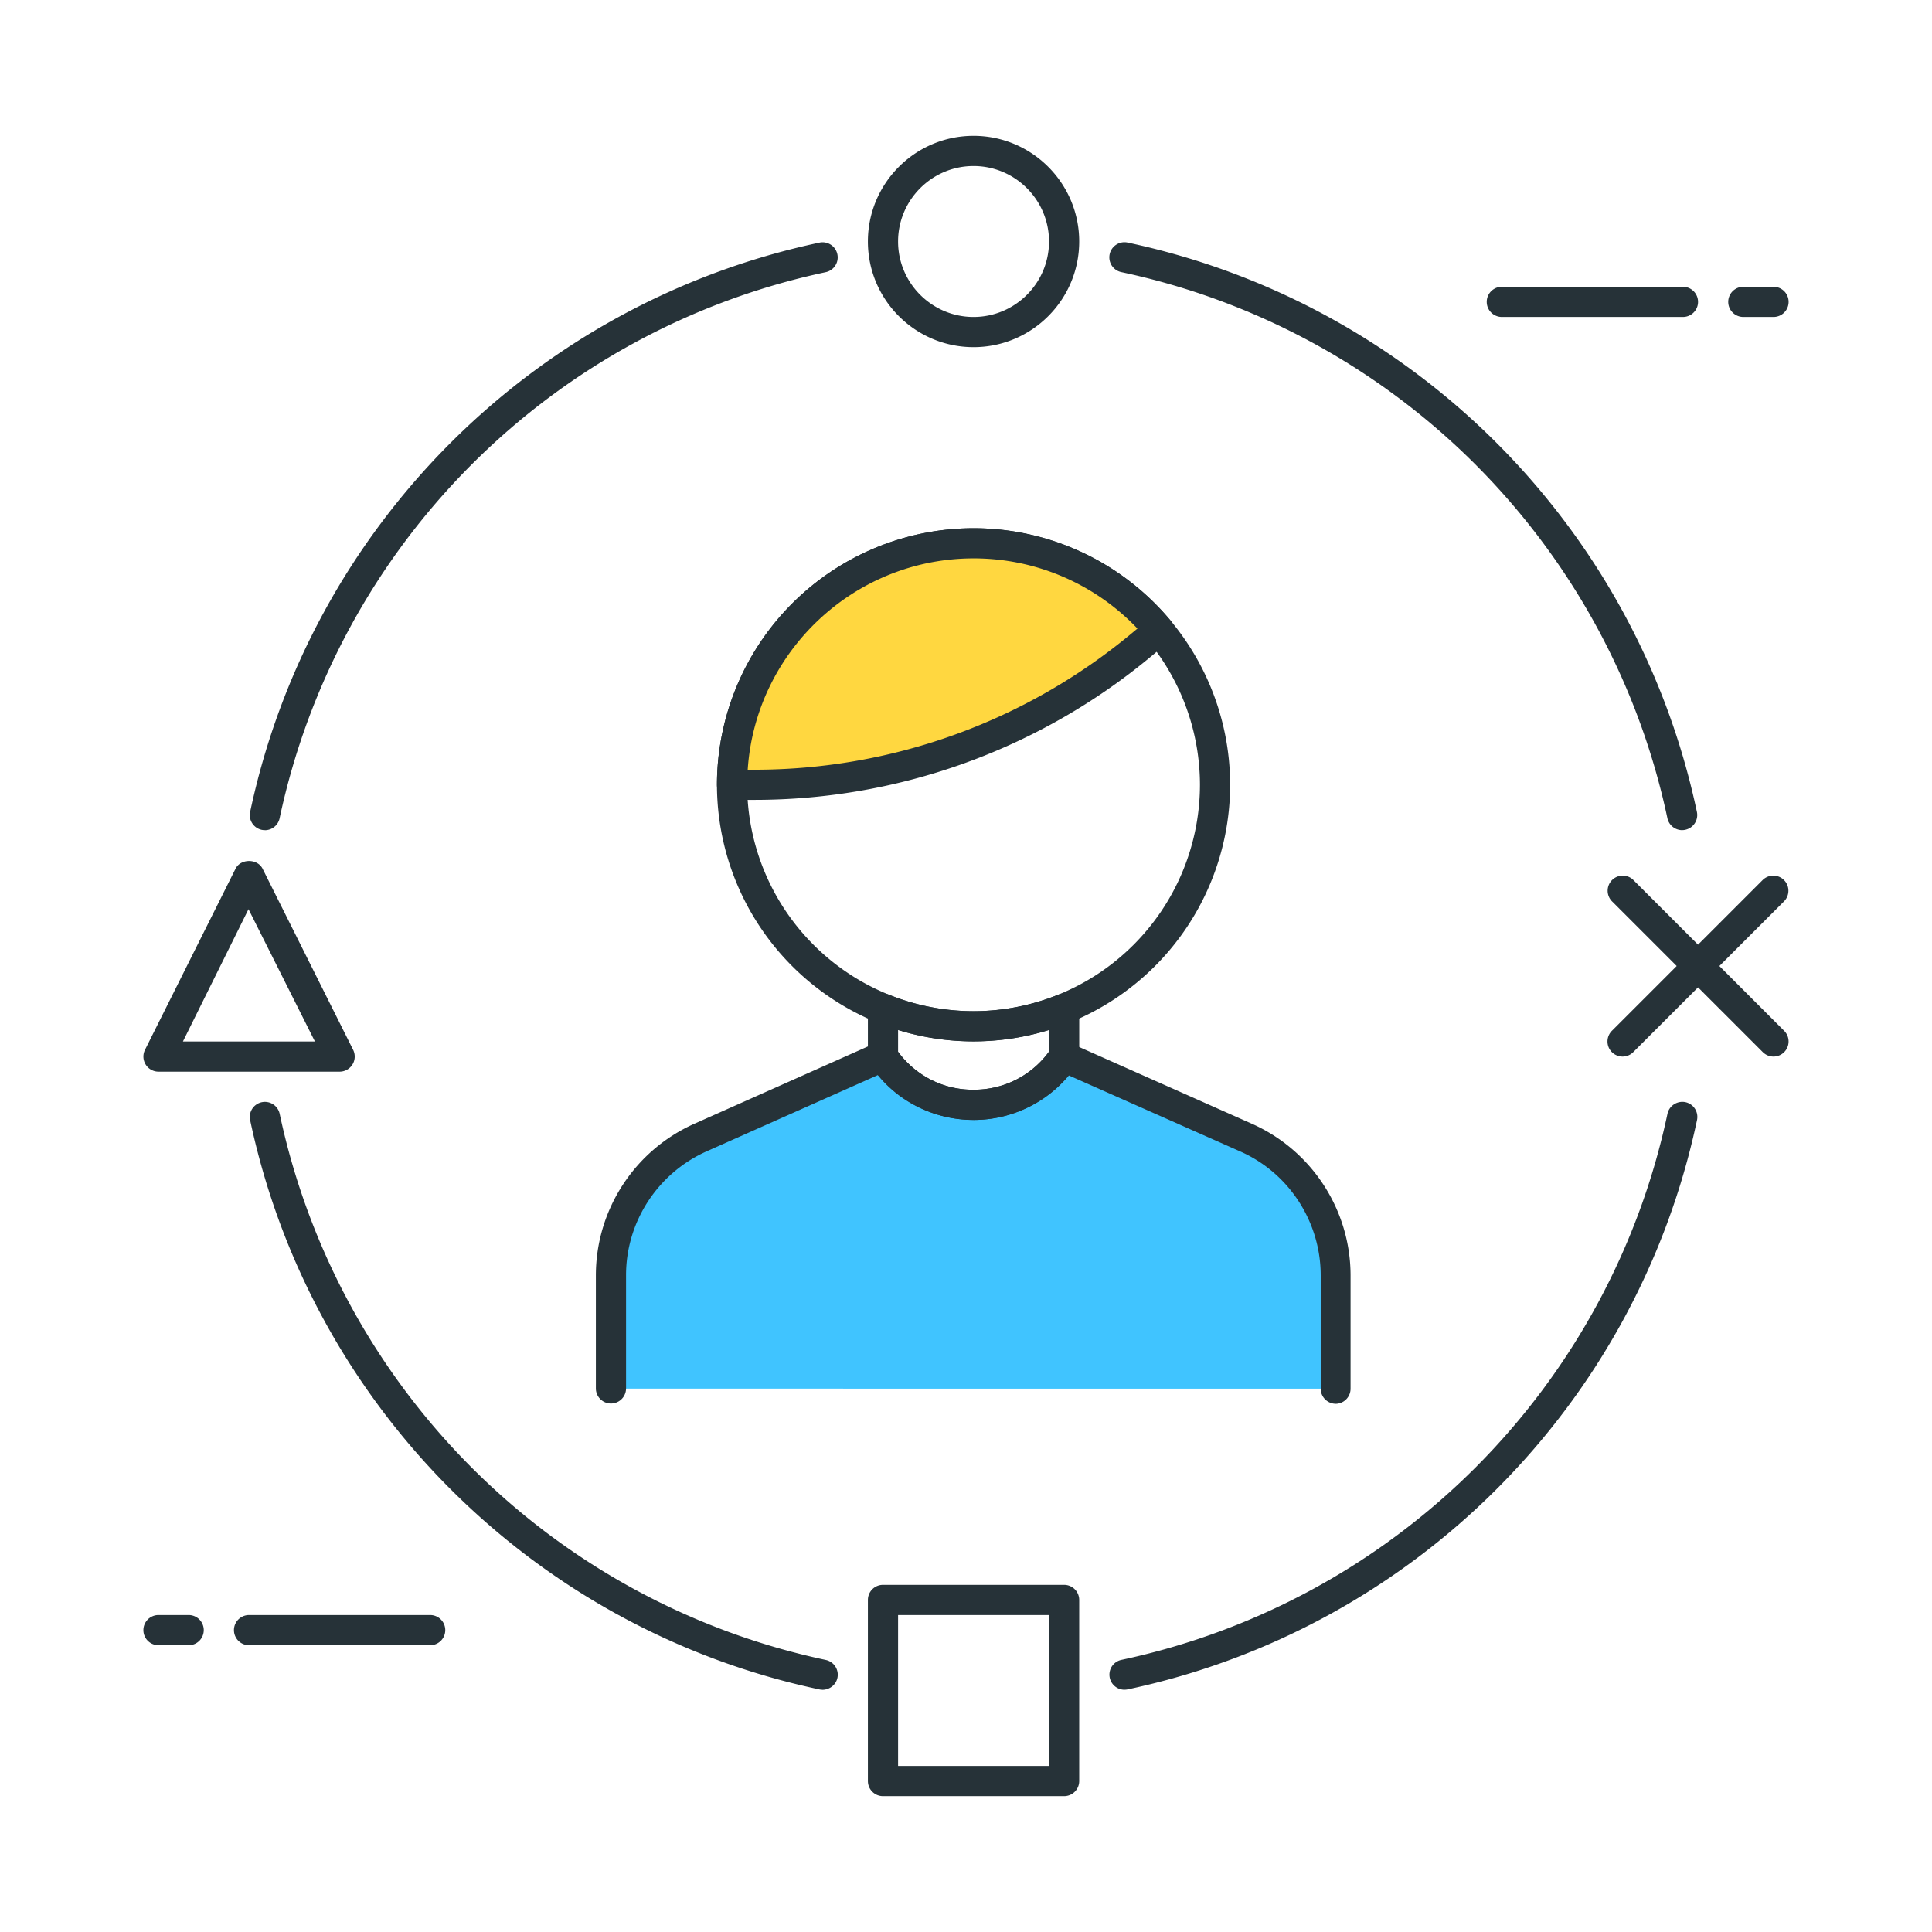
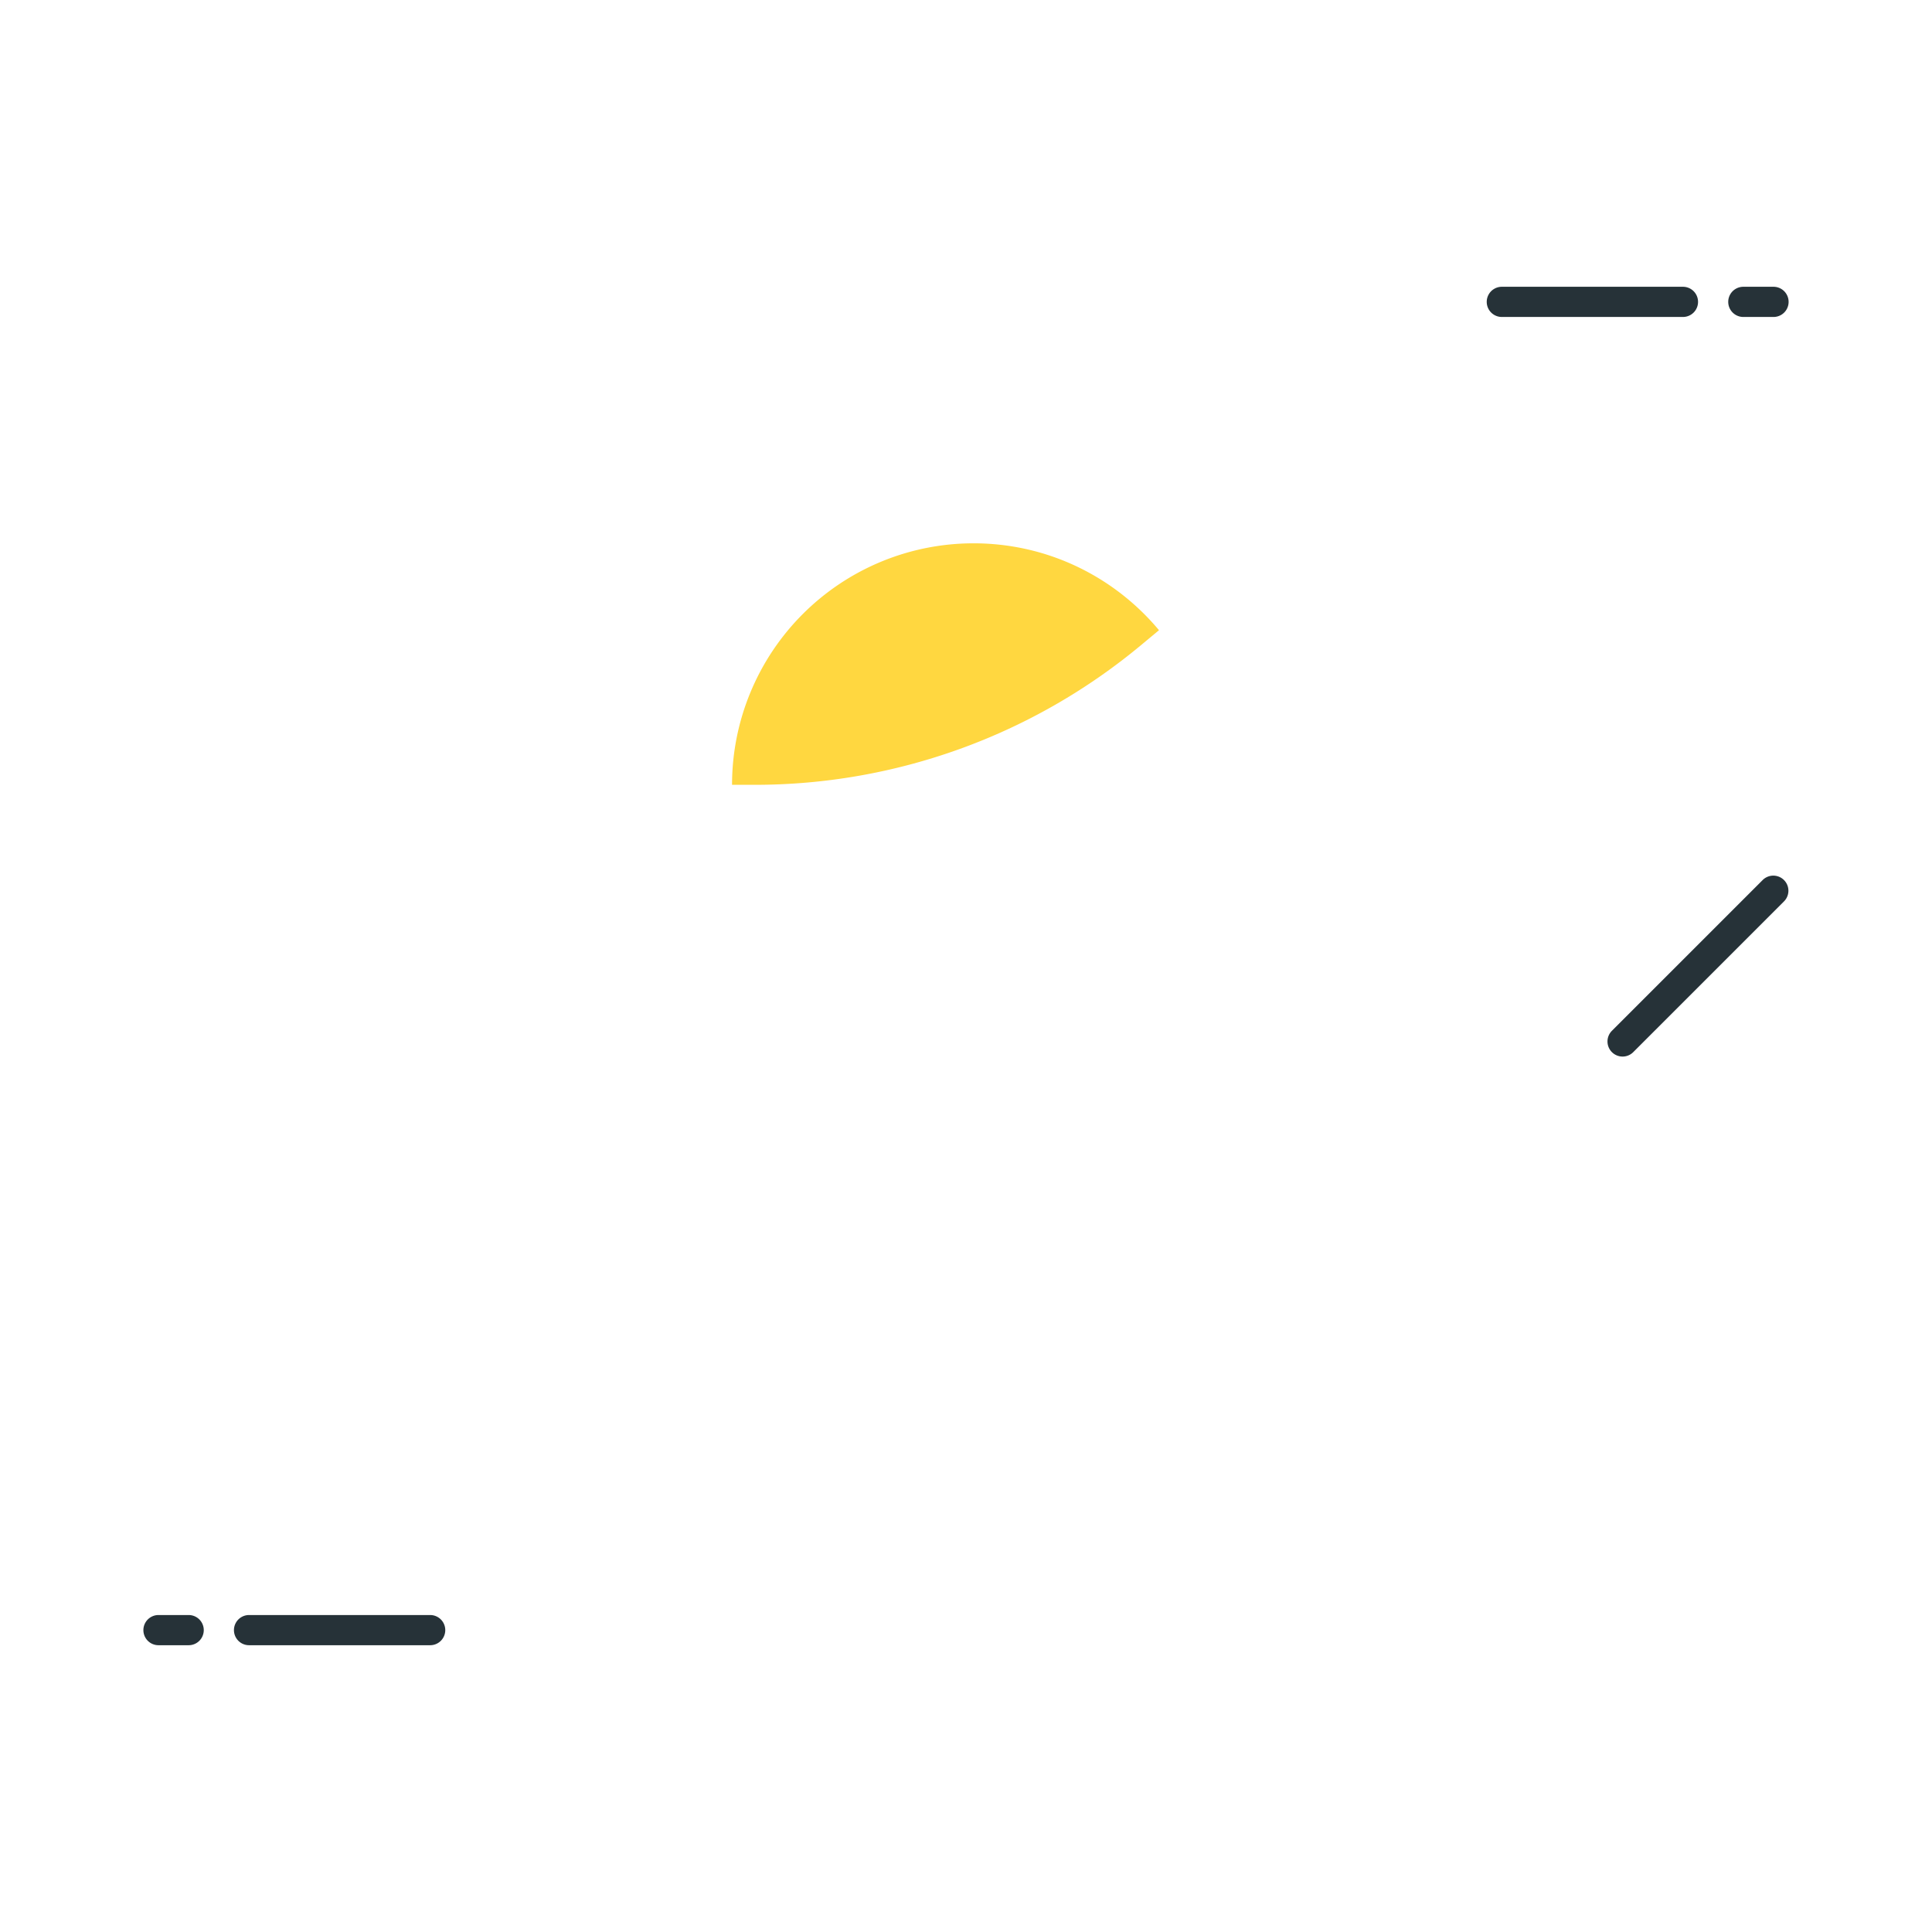
<svg xmlns="http://www.w3.org/2000/svg" viewBox="0 0 64 64">
-   <path d="M44.25 46.002v-3.75a5 5 0 0 0-2.97-4.569l-6.03-2.68c-1.433 2.13-4.57 2.126-5.998-.007l-.002-.003v-.001l-6.034 2.688a5 5 0 0 0-2.965 4.567V46" fill="#40c4ff" />
-   <path d="M44.25 46.502a.5.5 0 0 1-.5-.5v-3.75c0-1.776-1.05-3.4-2.673-4.112L35.4 35.622c-.777.932-1.928 1.477-3.157 1.477-1.236-.001-2.4-.55-3.164-1.485l-5.67 2.525c-1.622.723-2.67 2.336-2.67 4.1v3.754a.5.5 0 1 1-1 0V42.25c0-2.17 1.28-4.14 3.262-5.024l6.034-2.688a.5.5 0 0 1 .583.131c.625.926 1.567 1.43 2.62 1.43a3.07 3.07 0 0 0 2.586-1.374c.135-.2.396-.275.618-.178l6.03 2.68c1.984.882 3.267 2.855 3.267 5.026v3.75a.5.5 0 0 1-.501.5zm-12-12.004a8.51 8.51 0 0 1-8.5-8.5 8.51 8.51 0 0 1 8.5-8.5 8.51 8.51 0 0 1 8.5 8.5 8.51 8.51 0 0 1-8.5 8.5zm0-16a7.51 7.51 0 0 0-7.5 7.5 7.51 7.51 0 0 0 7.5 7.5 7.51 7.51 0 0 0 7.5-7.5 7.51 7.51 0 0 0-7.5-7.5z" fill="#263238" />
  <path d="M37.797 21.372l.596-.496c-1.468-1.758-3.674-2.878-6.143-2.878a8 8 0 0 0-8 8h.755a20 20 0 0 0 12.792-4.626z" fill="#ffd740" />
  <g fill="#263238">
-     <path d="M25.005 26.498h-.755a.5.5 0 0 1-.5-.5 8.51 8.51 0 0 1 8.5-8.5c2.526 0 4.905 1.115 6.527 3.058a.5.5 0 0 1-.064.705l-.596.496a20.54 20.54 0 0 1-13.112 4.74zm-.238-1h.24a19.54 19.54 0 0 0 12.472-4.51l.2-.166a7.48 7.48 0 0 0-5.426-2.325c-3.968.001-7.226 3.097-7.484 7zm13.03-4.126zm-5.544 15.726a4.11 4.11 0 0 1-3.417-1.823c-.055-.083-.086-.182-.086-.28v-1.58c0-.34.38-.6.696-.464a7.49 7.49 0 0 0 5.617-.003.5.5 0 0 1 .688.464v1.592a.5.5 0 0 1-.085.279 4.11 4.11 0 0 1-3.413 1.816zm-2.503-2.262a3.06 3.06 0 0 0 2.5 1.262c1.006 0 1.908-.455 2.5-1.254v-.725c-1.623.5-3.377.502-5 0v.717zm2.5-23.336c-1.93 0-3.5-1.57-3.5-3.5s1.57-3.5 3.5-3.5 3.5 1.57 3.5 3.5-1.57 3.5-3.5 3.5zm0-6c-1.378 0-2.5 1.122-2.5 2.5s1.122 2.5 2.5 2.5 2.5-1.122 2.5-2.5-1.122-2.5-2.5-2.5zm3 54h-6a.5.5 0 0 1-.5-.5v-6a.5.5 0 0 1 .5-.5h6a.5.5 0 0 1 .5.5v6a.5.5 0 0 1-.5.5zm-5.5-1h5v-5h-5v5zm7.5-2.525a.5.5 0 0 1-.103-.989 23.49 23.49 0 0 0 18.09-18.09c.057-.27.327-.44.593-.386a.5.5 0 0 1 .386.593c-2.004 9.453-9.407 16.856-18.86 18.86a.55.55 0 0 1-.105.011zm-10 0c-.034 0-.07-.003-.104-.01-9.453-2.004-16.856-9.407-18.86-18.86a.5.5 0 0 1 .979-.207 23.49 23.49 0 0 0 18.09 18.09.5.5 0 0 1 .386.593c-.05.234-.26.396-.5.396zM8.776 27.5c-.034 0-.07-.003-.104-.01a.5.5 0 0 1-.386-.593c2.004-9.453 9.407-16.856 18.86-18.86a.5.5 0 0 1 .207.979 23.49 23.49 0 0 0-18.09 18.09.5.5 0 0 1-.488.396zm46.948 0a.5.5 0 0 1-.489-.396 23.49 23.49 0 0 0-18.09-18.09.5.5 0 0 1-.386-.593c.058-.27.325-.443.593-.386 9.453 2.004 16.856 9.407 18.86 18.86a.5.5 0 0 1-.386.593.45.45 0 0 1-.103.011zm-44.474 8h-6a.5.5 0 0 1-.447-.723l3-6c.17-.34.725-.34.895 0l3 6a.5.5 0 0 1-.448.723zm-5.2-1h4.382l-2.2-4.382L6.06 34.5zm52.7.5a.5.5 0 0 1-.354-.146l-5-5a.5.5 0 0 1 .707-.707l5 5a.5.5 0 0 1-.353.853z" />
    <path d="M53.75 35a.5.5 0 0 1-.354-.853l5-5a.5.5 0 0 1 .707.707l-5 5a.5.5 0 0 1-.353.146zM6.25 54.5h-1a.5.5 0 1 1 0-1h1a.5.5 0 1 1 0 1zm8 0h-6a.5.5 0 1 1 0-1h6a.5.5 0 1 1 0 1zm44.5-44h-1a.5.5 0 1 1 0-1h1a.5.5 0 1 1 0 1zm-3 0h-6a.5.5 0 1 1 0-1h6a.5.5 0 1 1 0 1z" />
  </g>
</svg>